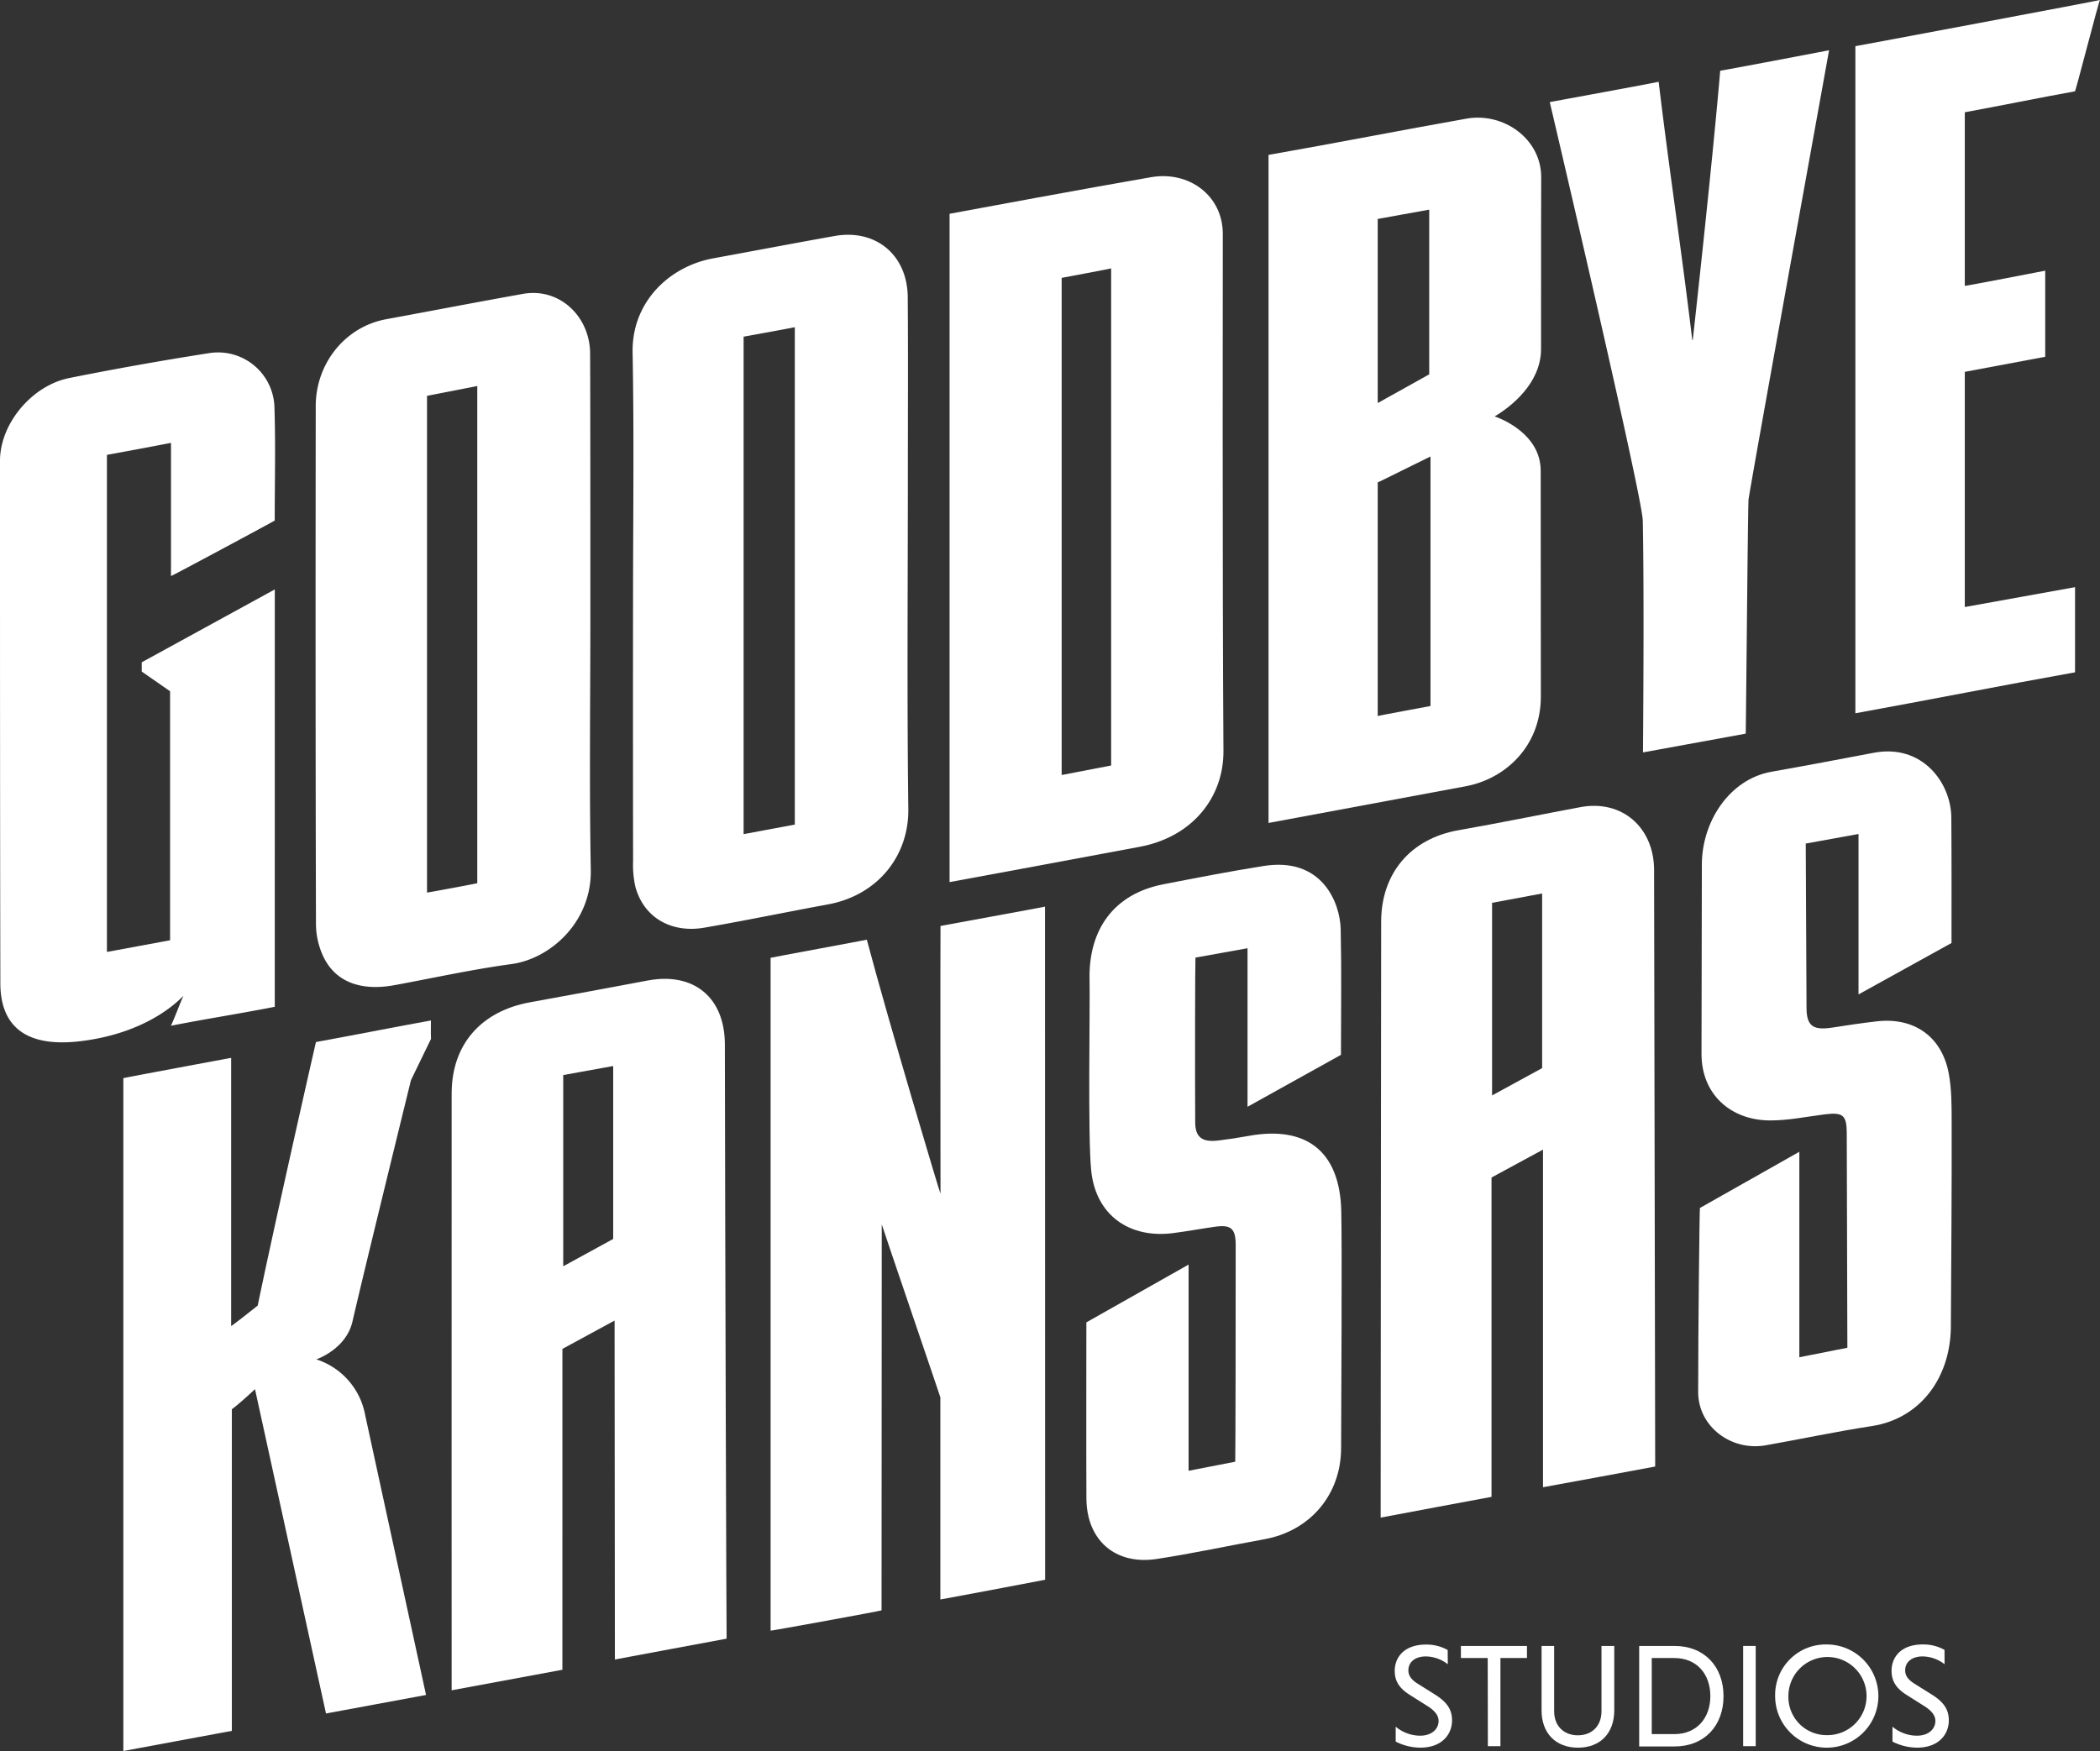
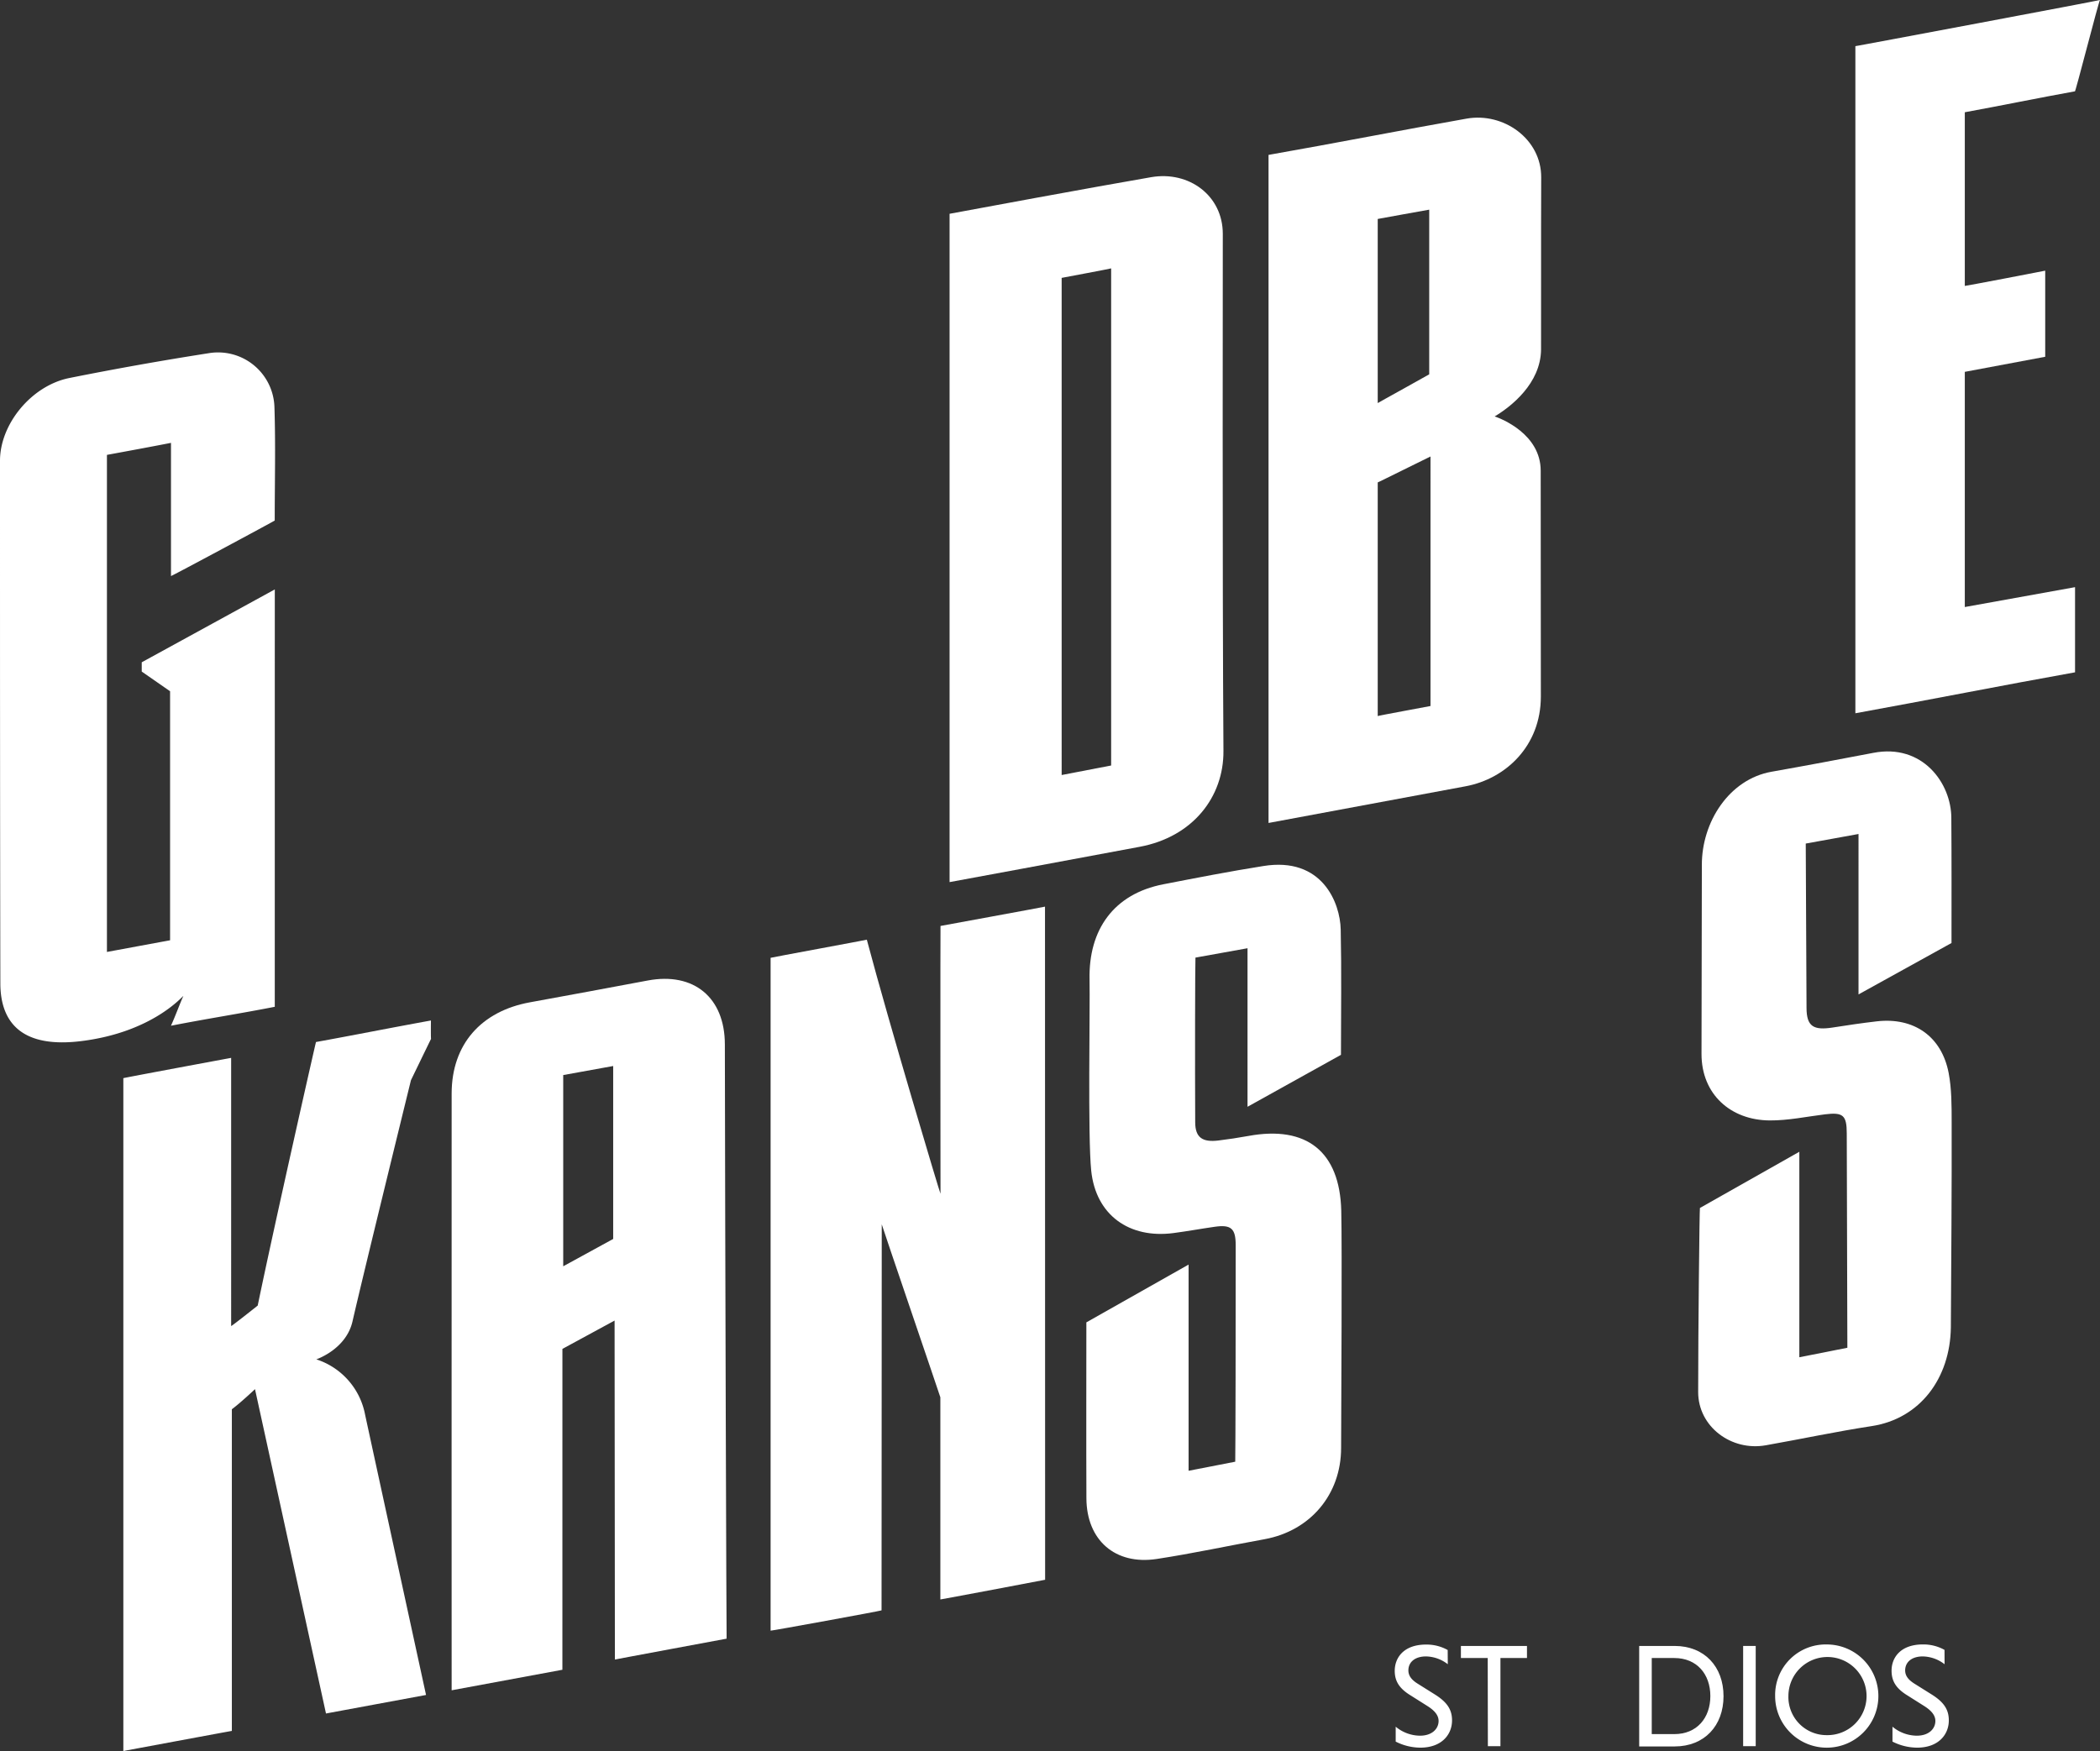
<svg xmlns="http://www.w3.org/2000/svg" viewBox="0 0 835.64 696.93">
  <rect x="0" y="0" width="835.64" height="696.93" fill="#333333" stroke="none" />
  <defs>
    <style>.cls-1{fill:#fff;}</style>
  </defs>
  <title>gbk_logo_studios_neg</title>
  <g id="Layer_2" data-name="Layer 2">
    <g id="Layer_1-2" data-name="Layer 1">
      <path class="cls-1" d="M415.88,628.77c-.07.07-41.75,7.9-41.69,7.84,0-.4,0-80.25,0-80.46s-23.4-68.77-23.32-68.85c0,50.66-.08,102.53-.08,153.65-.22.22-44.15,8.23-44.15,8.08,0-89,0-179,0-267.8,0-.09,38.29-7.13,38.29-7.22,8.92,33.61,29.15,101.18,29.32,101.13,0,.17-.09-106.59,0-106.59-.09,0,41.5-7.6,41.58-7.69C415.85,449.52,415.88,540,415.88,628.77Z" />
      <path class="cls-1" d="M223.79,664.59l-44.07,8.17c-.05-.05,0-160.52,0-237.48,0-19.71,11.84-32.82,31.13-36.34q23.45-4.27,46.88-8.68c18.33-3.45,30.68,6.74,30.71,25.39.1,76.83.62,236.56.7,236.56-.08,0-44.63,8.31-44.46,8.31,0-44.8-.12-89.4-.12-134.92l-20.76,11.28Q223.81,600.28,223.79,664.59Zm.33-236.7V504L244,493.12V424.29Z" />
      <path class="cls-1" d="M504.78,61.65C531.31,57,557,51.93,583.56,47.22c14.77-2.62,29.8,8.09,29.72,23.39-.11,22.63,0,61.23-.06,68.52-.15,13.54-12,22.77-18.46,26.61,2.76.93,18.32,7.08,18.32,21.62,0,35.85.06,56,.06,89.88,0,19.69-14,32.74-29.93,35.71-25.28,4.7-78.43,14.61-78.43,14.6ZM548.23,192v93c-.11-.11,20.88-3.94,21-4V181.69C569,181.75,548,192.22,548.23,192Zm0-104.87v73.3c-.1,0,20.5-11.37,20.49-11.44s0-65.54,0-65.54S548.16,87.13,548.18,87.16Z" />
      <path class="cls-1" d="M377.86,351.09v-266c5.27-1,58.63-10.87,80.26-14.58,15-2.57,28.46,7.34,28.46,22.55,0,1.85-.21,139,.26,205.81.13,18.36-12.22,34.23-33.34,38.17C429.9,341.47,377.83,351.12,377.86,351.09Zm44.6-240.48V308.47s19.6-3.79,19.69-3.79V106.82C442.15,106.91,422.46,110.6,422.46,110.6Z" />
-       <path class="cls-1" d="M658.64,583.7S614,592,614,591.94c0-44.71,0-89.34,0-134.38l-20.49,11.11c0,42,0,84.56,0,127.1,0,0-44.09,8.21-44.11,8.26s.17-225.44.2-237.17c0-19.25,11.72-33.07,30.72-36.41,16.05-2.82,32.57-6.21,48.59-9.2,16.6-3.09,29.25,8.17,29.29,25C658.35,411.53,658.64,581.62,658.64,583.7ZM593.73,436l19.92-10.87V355.62l-19.92,3.72Z" />
-       <path class="cls-1" d="M251.9,241c0-33.55.45-67.12-.17-100.66-.38-20.23,14.7-34.35,32.09-37.52,16.38-3,32.1-6,48.13-8.86,16.39-3,29.13,7.41,29.26,24.3.18,23,.05,46.09.05,69.13,0,44.87-.38,89.75.18,134.62.23,18.49-12,34.35-32.18,38-16.35,3-32.67,6.4-49,9.22-13.19,2.28-24.15-4.06-27.44-16.34a39.35,39.35,0,0,1-.9-10Q251.85,292,251.9,241Zm44-107V332s20.3-3.79,20.37-3.79v-198C316.18,130.35,295.85,134,295.92,134Z" />
-       <path class="cls-1" d="M234.92,244.68c0,33.83-.46,67.67.17,101.48.39,20.86-16.15,35.48-31.58,37.56-15.59,2.1-31,5.53-46.5,8.38-13.46,2.48-23.54-1.27-28.35-11.37a30.94,30.94,0,0,1-2.93-12.8c-.18-69.14-.18-137.2-.09-206.34,0-16.76,11.55-31.5,28-34.53,18.1-3.33,35.88-6.77,54.48-10.09,14-2.51,25.89,8.2,26.67,22.46C234.91,141.57,234.92,211.39,234.92,244.68Zm-45,106.85V153.65l-20,3.9V355.25C170,355.33,190,351.61,189.93,351.52Z" />
      <path class="cls-1" d="M169.53,674.62S129.68,682,129.72,682c-9.27-42.32-18.9-86.39-28.25-129.1-.38.38-6.07,5.7-9.21,8V688.93c-.26,0-43.22,8-43.18,8V429.13c-.1-.1,42.87-8.08,42.9-8.08V527.77c0,.27,10.5-8.07,10.57-8.14,6.7-32.43,23.1-104.81,23.19-104.89,15-2.72,29.56-5.63,45.74-8.57,0,.1-.08,7.19.05,7.31-.06.06-8,16.45-8,16.45s-18.9,76.94-23.26,96c-2.55,11.16-14.4,15.11-14.4,15.11a28.74,28.74,0,0,1,19.35,21.72C145.3,563.26,169.52,674.58,169.53,674.62Z" />
      <path class="cls-1" d="M109.34,400.72c-13.77,2.7-27,4.74-41.31,7.54,1.91-4.21,3.42-8.52,4.93-11.84-.2-.13-12.07,14.38-40.53,17.94C9.54,417.23.17,407.8.14,391.39,0,321.69,0,253.06,0,183.36c0-14.61,12.56-29.9,27.62-32.91q27.53-5.51,55.3-9.85a22.45,22.45,0,0,1,26.29,21.58c.48,15.2.11,29.38.11,45-.13.19-41.14,22.23-41.28,22.09v-53C59.14,178,51,179.5,42.55,181.05V378.89s25.05-4.64,25.13-4.64V275.13l-11.28-7.84V263.6l52.95-29Z" />
      <path class="cls-1" d="M432.29,526.32l40.68-23v82.07l18.56-3.61c.09-1.39.22-58.72.18-86.22,0-6.61-1.83-8.21-8.32-7.29-5.47.78-10.91,1.78-16.39,2.5-17.65,2.33-30.95-7.16-32.78-24.82-1.41-13.63-.42-65-.66-76.06-.44-19.94,9.68-34.1,29.34-37.93,13.22-2.57,26.45-5.15,39.75-7.26,23.5-3.84,30.63,14.68,30.85,25.25.37,17.24.1,32.07.1,49.89l-37.18,20.67V377.41c-7,1.33-14.34,2.52-20.72,3.73-.14,1.24-.22,44.38-.1,65.54,0,6.22,3.05,8,9.2,7.26q6-.73,12-1.82c23.11-4.24,36.32,6.21,36.92,29.73.35,13.89,0,77.59-.06,94.44,0,18.52-12.25,33-30.43,36.33-14.32,2.59-28.55,5.68-42.92,7.87-16.56,2.52-27.92-7.48-28-24.13C432.21,573.45,432.29,549.12,432.29,526.32Z" />
      <path class="cls-1" d="M776.55,375.33l-37,20.46V331.94c-7.07,1.35-14.35,2.55-21,3.81,0,6.82.21,50.14.31,65.37,0,7.53,2.89,9,10.33,7.86,5.85-.92,11.72-1.79,17.61-2.47,14.77-1.71,25.83,6,28.61,20.53,1.21,6.3,1.19,13.11,1.2,19.54.07,27-.17,54.74-.32,81.78-.28,20.1-12.18,36.3-31.52,39.25-14.11,2.16-28.09,5.16-42.15,7.64-13.72,2.42-26.88-7.43-26.88-21.2,0-24.09.52-72.28.7-73.26L716,458.42v81.79l19.11-3.78c0-8.79-.16-65.34-.24-85.29,0-7.28-1.47-8.51-8.67-7.62s-14.71,2.49-22.06,2.43c-15.44-.13-27.07-10.36-27.07-26.46,0-18.77.16-70.73.14-75.18-.07-17.13,10.87-34.17,27.74-37.15,13.53-2.39,27-4.94,40.53-7.52,19.47-3.76,31,12,31,26C776.61,343.63,776.55,356.83,776.55,375.33Z" />
      <path class="cls-1" d="M738.3,283.89V18.37C738,18.5,835.35.22,835.64,0c-.54.54-10,37.74-10,36.35C811,39,796.5,42,781.84,44.68V113.8c0,.11,31.87-6,32-6.07V142l-32,6v93.61l43.87-7.91v33.89C796.76,272.78,767.84,278.53,738.3,283.89Z" />
-       <path class="cls-1" d="M616.69,40.64c-.16,0,43.48-7.95,43.32-8.11,4.48,37.17,9,66.23,13.39,102.83a.86.86,0,0,0,.2-.09s7.65-68.62,10.91-107.13C684.35,28.31,728,20,727.83,20c-.76,4.43-32,176.73-32.06,179-.3,6.74-1,91.16-1.11,93l-40.88,7.47c0-1.91.55-61.18-.08-92.3C653.5,197.56,618.38,47.82,616.69,40.64Z" />
      <path class="cls-1" d="M576.11,662.39a14.55,14.55,0,0,0-8.68-3.11c-4.34,0-7,2.23-7,5.57,0,2.05,1.17,3.7,3.7,5.28l6.92,4.34c4.93,3.11,6.75,6.1,6.75,10.27,0,5.69-4.17,10.85-12.62,10.85a21.81,21.81,0,0,1-9.8-2.41v-5.93a15.34,15.34,0,0,0,9.68,3.58c4.81,0,7.39-2.76,7.39-5.87,0-2.11-1.41-4-4.34-5.87l-6.87-4.34C556.69,671.95,555,669,555,665c0-5.1,3.46-10.44,12.5-10.44a17.23,17.23,0,0,1,8.57,2.17Z" />
      <path class="cls-1" d="M592,659.92H581.33v-4.81h26.29v4.81H597.06V695h-5Z" />
-       <path class="cls-1" d="M642.35,655.11v25.64c0,9.1-5.57,14.85-14.43,14.85s-14.49-5.75-14.49-14.85V655.11h5v26c0,5.69,3.7,9.56,9.45,9.56s9.39-3.87,9.39-9.56v-26Z" />
      <path class="cls-1" d="M652.27,655.11h14.08c11.91,0,19.48,8.27,19.48,20s-7.57,20-19.48,20H652.27Zm5,4.81V690.2h9c8.92,0,14.32-6.4,14.32-15.14s-5.4-15.14-14.32-15.14Z" />
      <path class="cls-1" d="M693.64,655.11h5V695h-5Z" />
      <path class="cls-1" d="M726.91,654.52a20.54,20.54,0,1,1-20.54,20.54A20.12,20.12,0,0,1,726.91,654.52Zm0,36.09a15.55,15.55,0,1,0-15.26-15.55A15.16,15.16,0,0,0,726.91,690.61Z" />
      <path class="cls-1" d="M773.79,662.39a14.55,14.55,0,0,0-8.68-3.11c-4.34,0-7,2.23-7,5.57,0,2.05,1.17,3.7,3.7,5.28l6.92,4.34c4.93,3.11,6.75,6.1,6.75,10.27,0,5.69-4.17,10.85-12.62,10.85a21.81,21.81,0,0,1-9.8-2.41v-5.93a15.34,15.34,0,0,0,9.68,3.58c4.81,0,7.39-2.76,7.39-5.87,0-2.11-1.41-4-4.34-5.87l-6.87-4.34c-4.58-2.82-6.22-5.81-6.22-9.8,0-5.1,3.46-10.44,12.5-10.44a17.23,17.23,0,0,1,8.57,2.17Z" />
    </g>
  </g>
</svg>